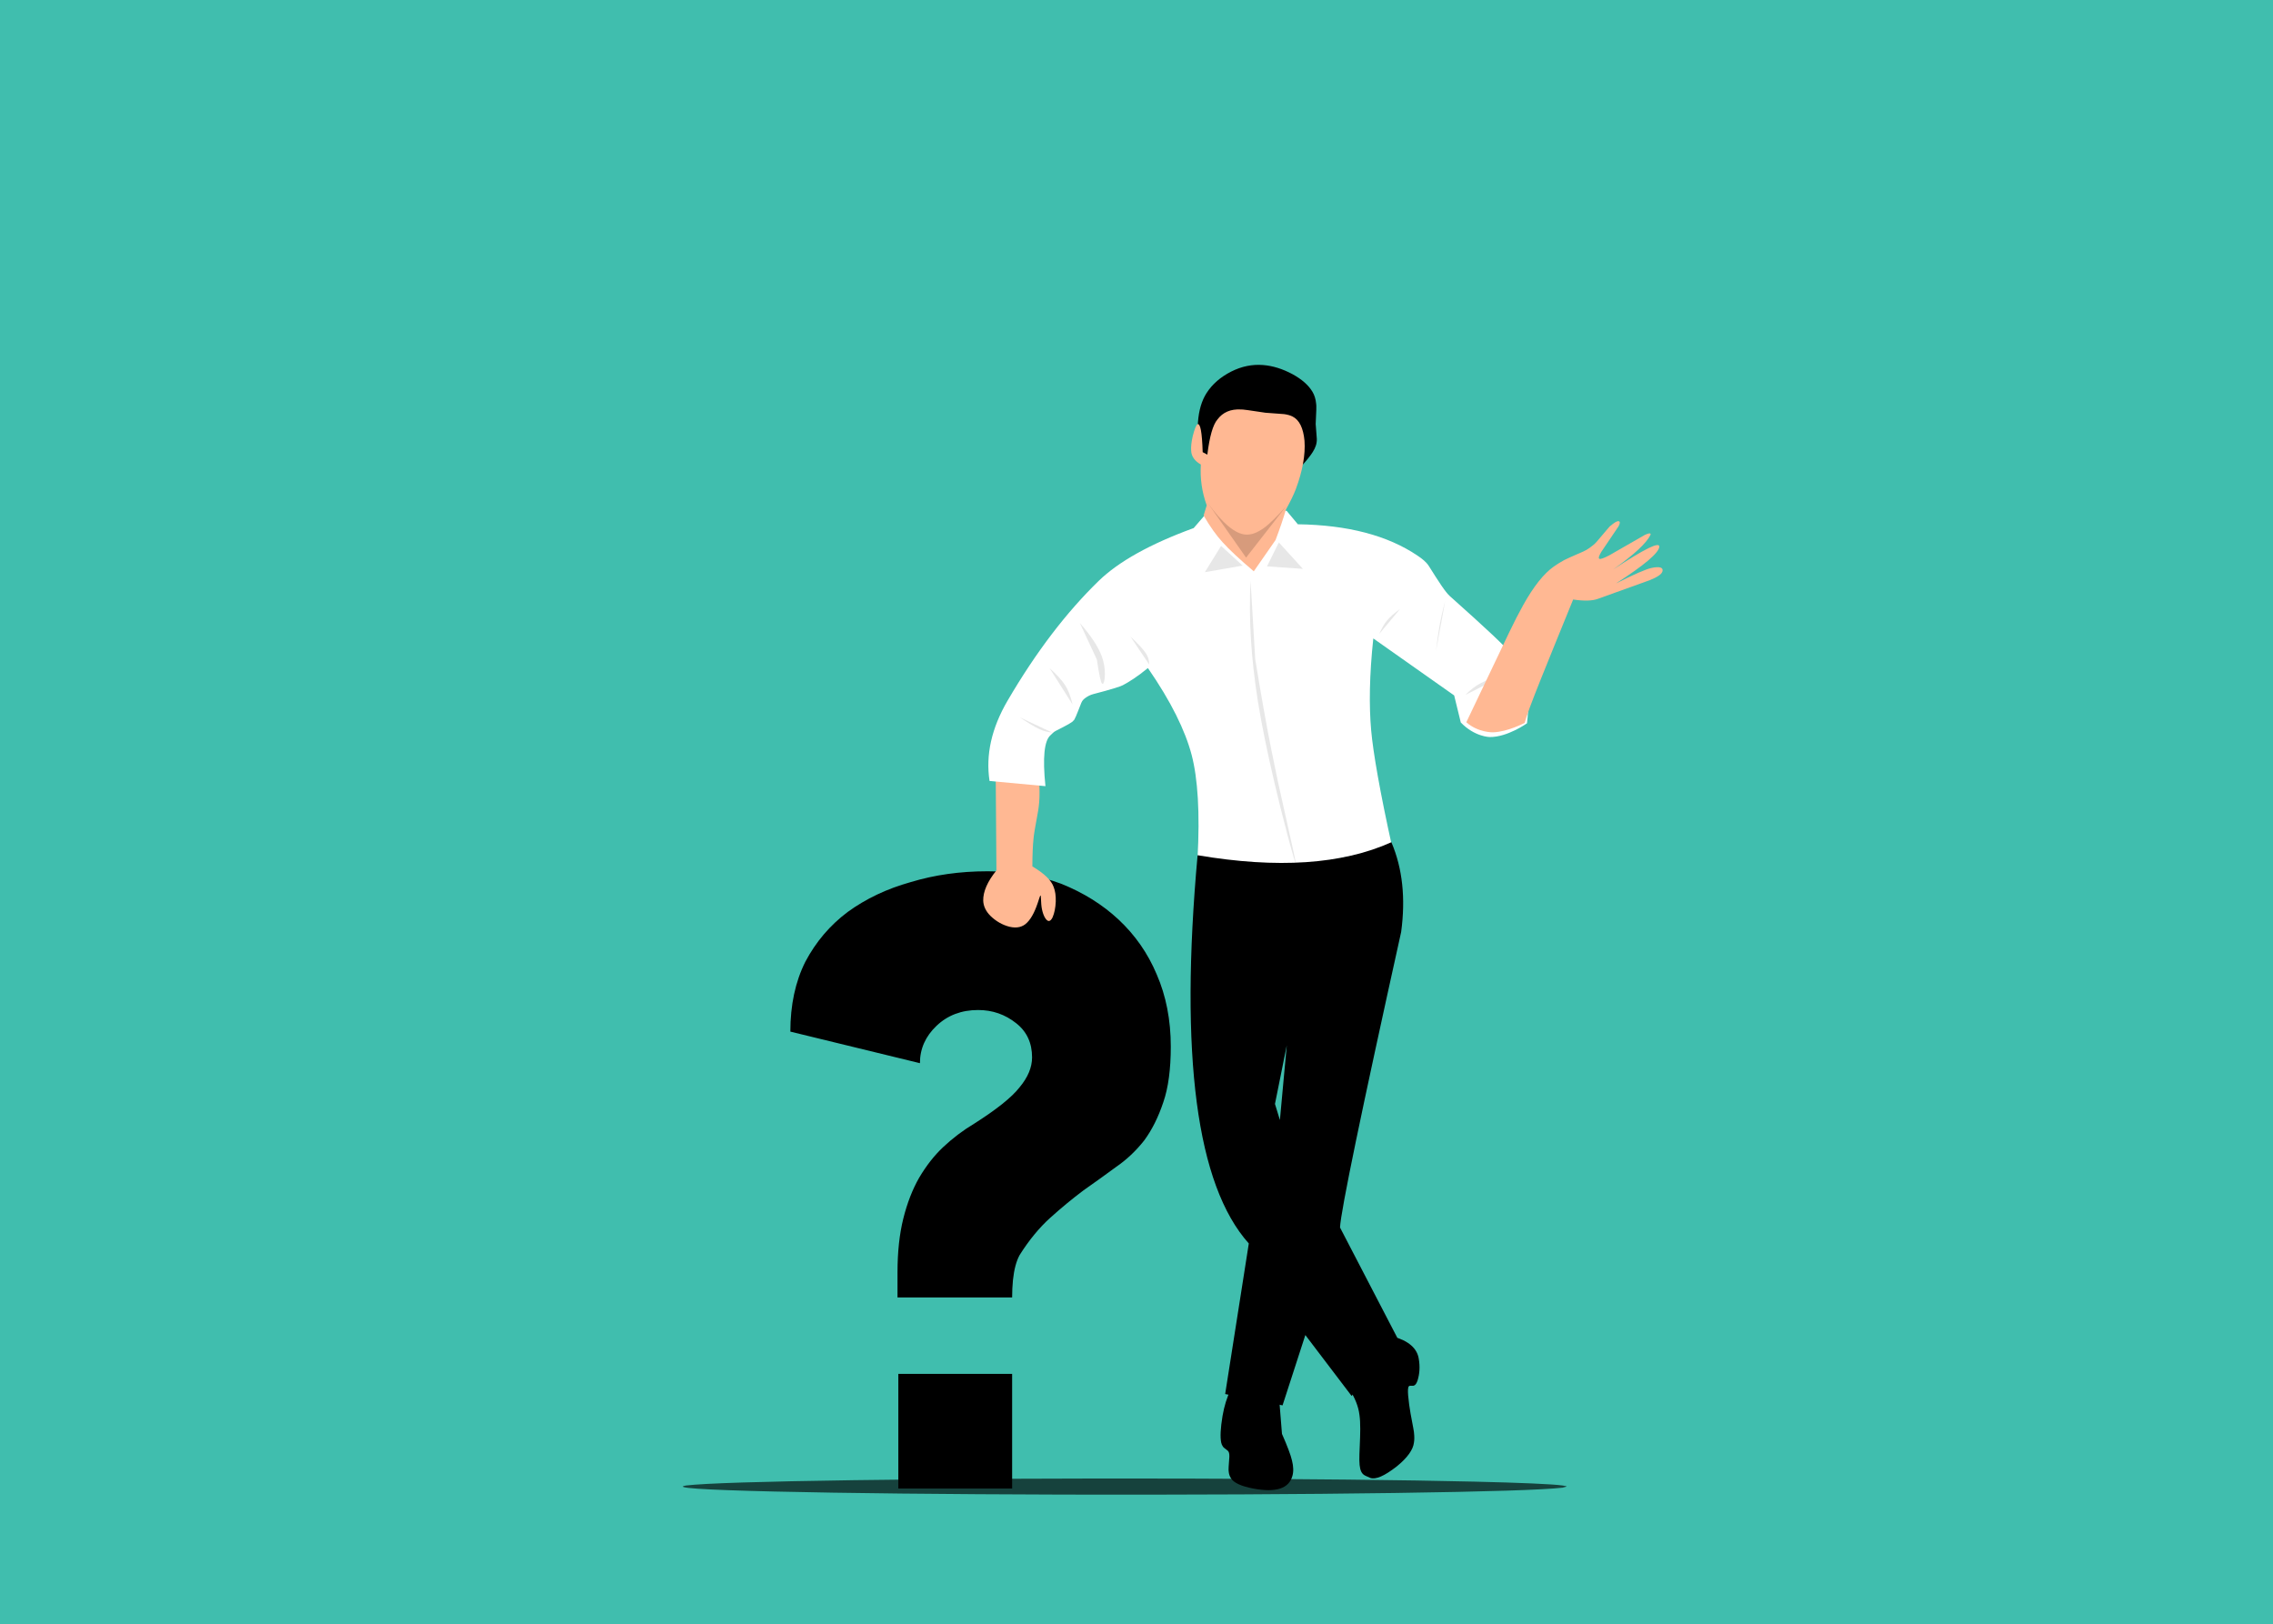
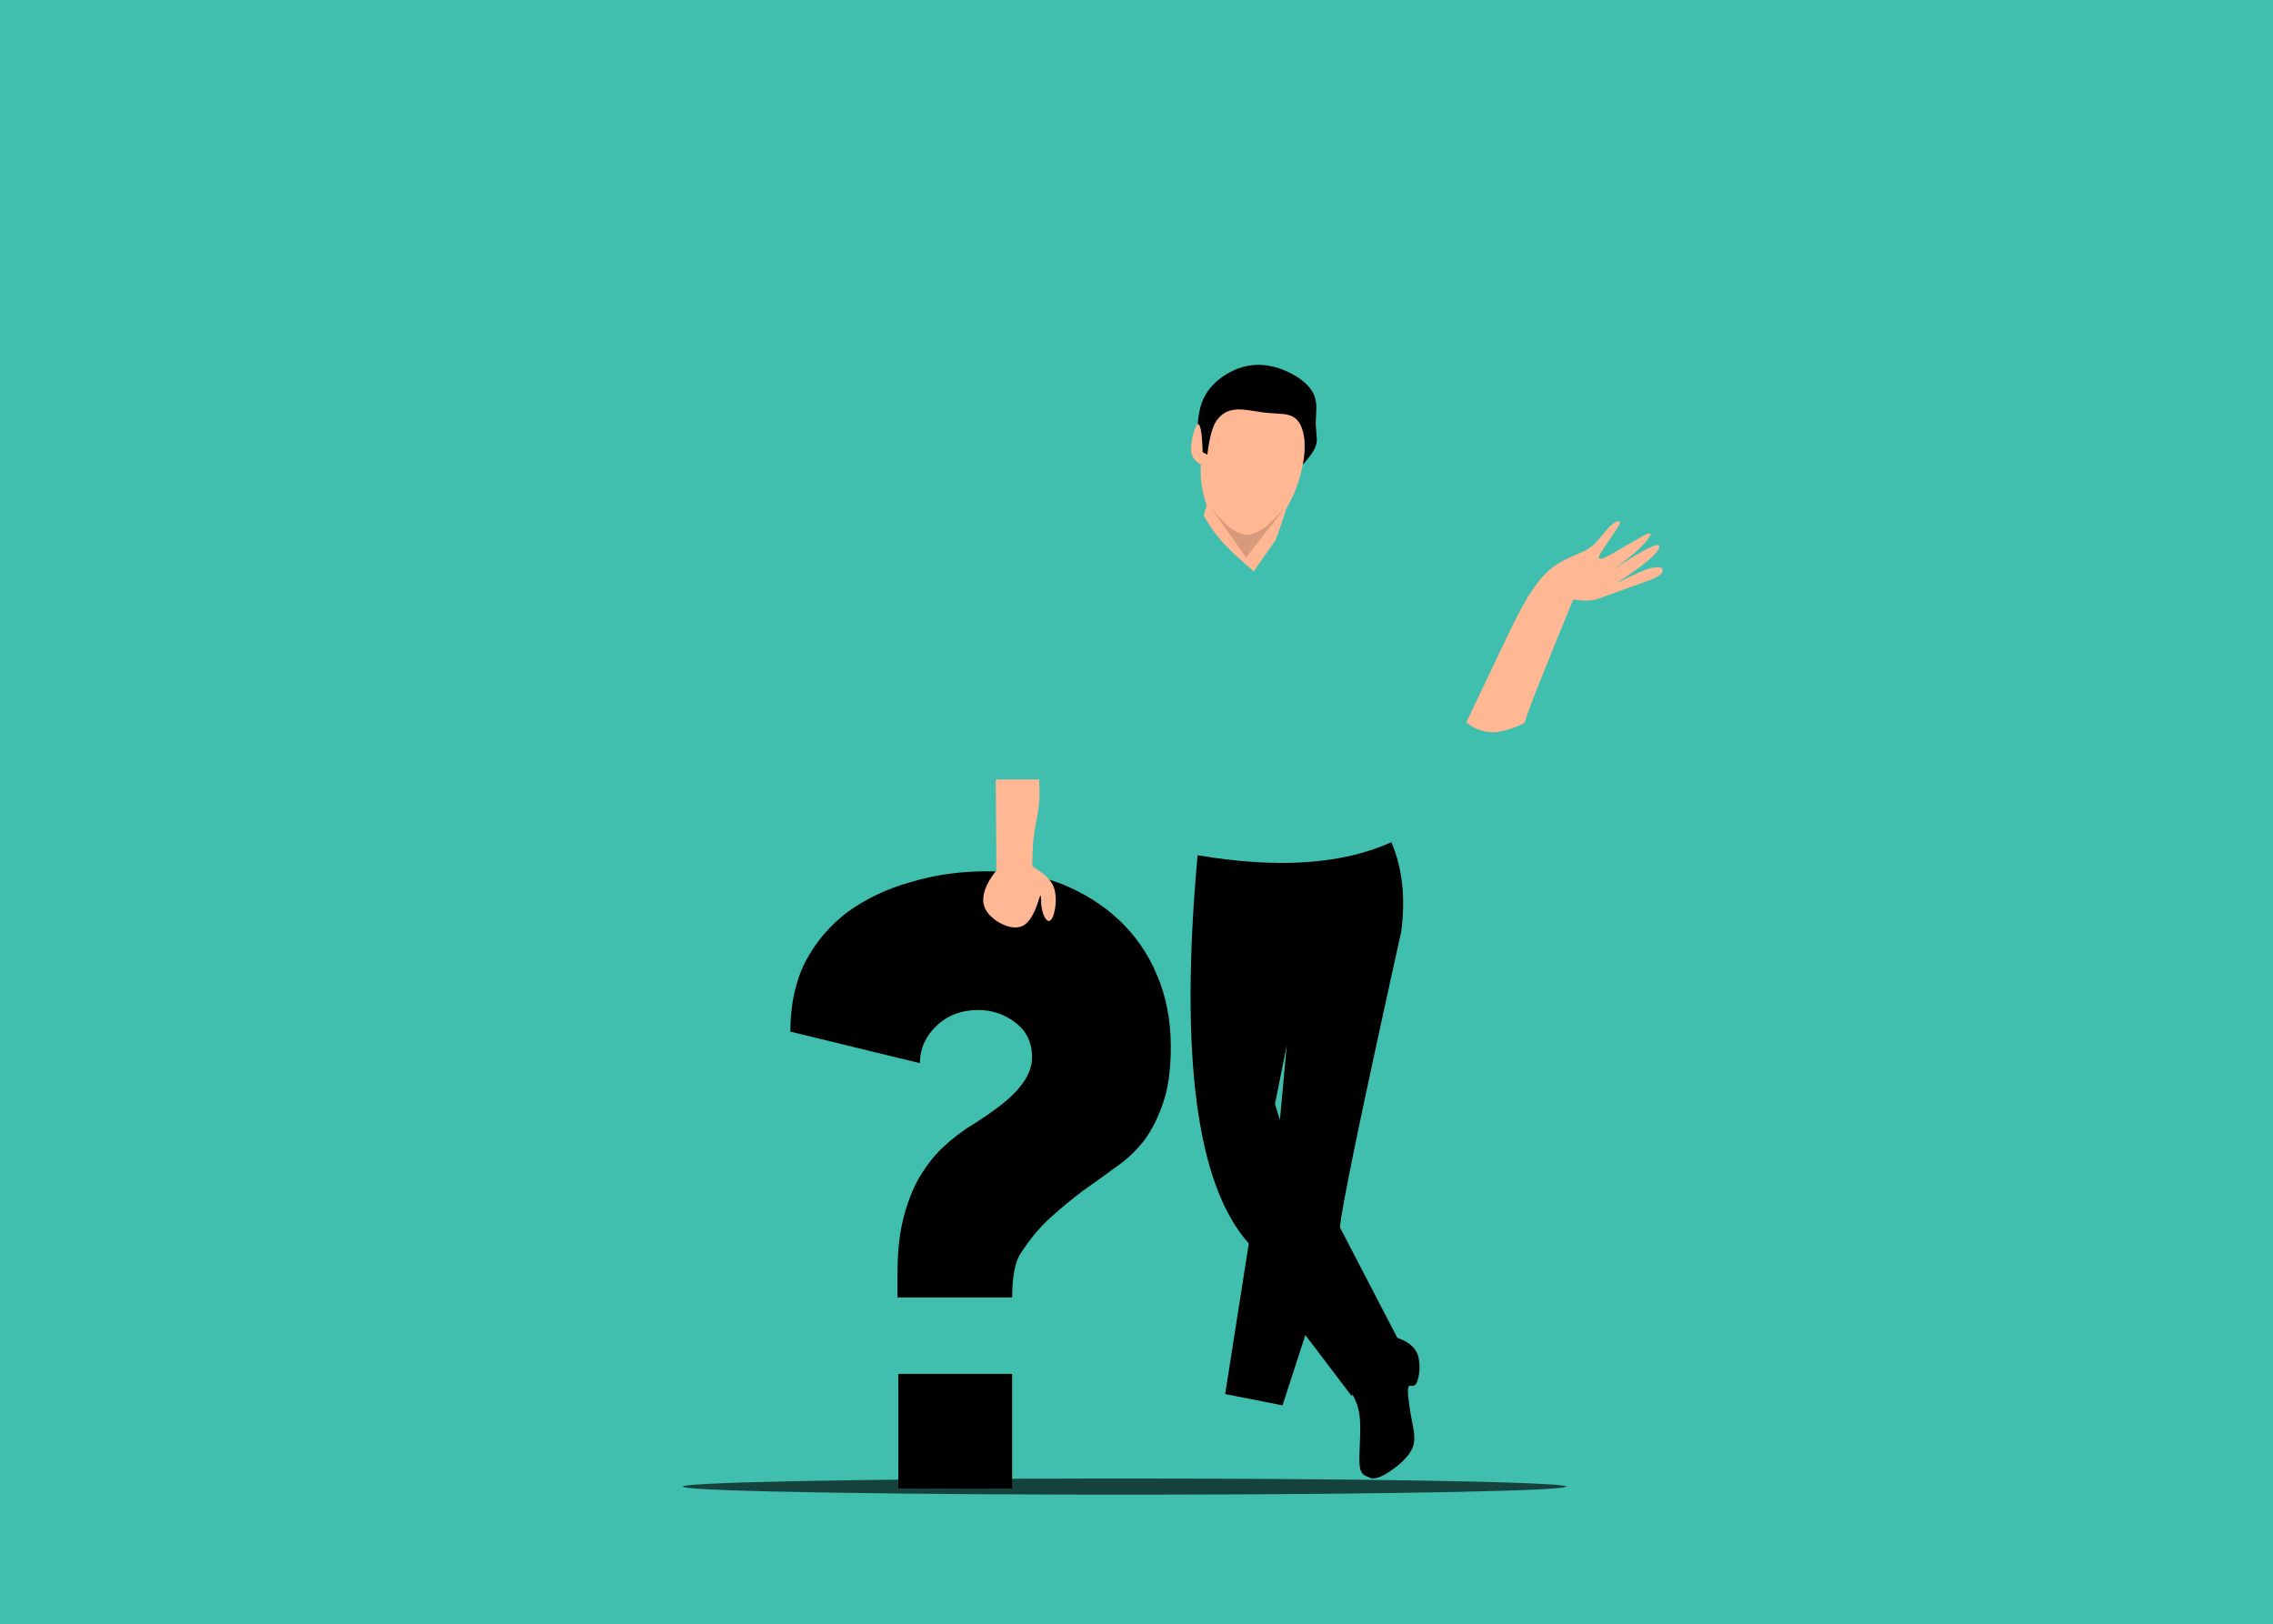
<svg xmlns="http://www.w3.org/2000/svg" width="1720px" height="1229px" viewBox="-320 450 1720 1229">
  <rect x="-320" y="450" width="1720" height="1229" fill="#808080" stroke="none" />
  <g id="layer1">
    <g style="fill:rgb(64,190,174); fill-opacity:1.0; stroke-linejoin: miter">
      <path d="M-339.562,436.845C-339.82,436.845,-340.068,436.948,-340.25,437.13C-340.433,437.313,-340.535,437.56,-340.535,437.819L-340.534,1694.187C-340.534,1694.725,-340.099,1695.16,-339.561,1695.16L1419.564,1695.161C1419.823,1695.161,1420.07,1695.059,1420.253,1694.876C1420.435,1694.694,1420.538,1694.446,1420.538,1694.188L1420.537,437.82C1420.537,437.282,1420.101,436.846,1419.563,436.846L-339.562,436.845 Z" />
    </g>
    <g>
      <g style="fill:rgb(0,0,0); fill-opacity:1.0; stroke-linejoin: miter">
        <path d="M427.034,1109.238Q396.234,1109.238,369.205,1117.409Q342.177,1124.952,321.434,1140.037Q301.32,1155.123,289.377,1177.752Q278.063,1200.381,278.063,1230.551L376.12,1254.437Q376.12,1238.094,388.691,1226.151Q401.262,1214.209,420.119,1214.209Q436.462,1214.209,449.033,1224.266Q460.976,1233.695,460.976,1250.038Q460.976,1261.351,451.547,1272.666Q442.747,1283.981,416.976,1300.323Q404.405,1307.866,393.719,1317.923Q383.662,1327.35,375.491,1341.179Q367.948,1354.379,363.548,1371.979Q359.148,1389.579,359.148,1412.836L359.148,1431.694L445.89,1431.694Q445.89,1424.78,446.519,1418.494Q447.776,1406.551,451.547,1399.637Q462.233,1382.666,474.804,1371.351Q487.375,1360.037,499.947,1350.608Q512.518,1341.808,524.461,1333.008Q536.404,1324.837,545.832,1312.894Q554.632,1300.952,560.289,1283.981Q565.946,1267.638,565.946,1241.866Q565.946,1211.695,555.261,1187.18Q545.204,1163.296,526.347,1145.696Q508.118,1128.724,482.976,1118.667Q457.833,1109.239,427.662,1109.239 Z M359.777,1489.522L359.777,1576.265L445.89,1576.265L445.89,1489.522 Z" />
      </g>
    </g>
    <g style="fill:rgb(0,0,0); fill-opacity:1.0; stroke-linejoin: miter">
-       <path d="M611.097,1501.863Q607.055,1510.115,605.106,1521.319Q602.768,1535.348,604.113,1541.606Q604.493,1543.285,605.438,1544.564Q605.704,1545.198,609.057,1547.631Q609.797,1548.407,610.025,1549.332Q610.316,1550.447,610.272,1552.203Q609.448,1562.044,609.753,1563.224Q609.983,1566.341,611.587,1568.653Q614.901,1573.747,628.511,1576.308Q653.953,1581.052,657.941,1566.836Q659.393,1561.904,657.661,1555.06Q656.258,1548.926,650.081,1534.908L647.969,1508.588L611.198,1501.881" />
-     </g>
+       </g>
    <g style="fill:rgb(0,0,0); fill-opacity:1.0; stroke-linejoin: miter">
      <path d="M733.977,1461.186L700.618,1500.385Q707.559,1510.909,708.713,1520.586Q709.343,1524.975,709.313,1531.361Q709.381,1534.2,708.696,1550.144L708.641,1554.812Q708.702,1558.957,709.284,1561.238Q709.986,1564.088,711.449,1565.384Q712.252,1566.358,716.861,1568.224Q722.976,1570.454,737.034,1559.455Q748.993,1549.686,749.944,1541.492Q750.474,1538.444,749.996,1534.232Q750.196,1534.188,747.346,1519.303L746.331,1512.767Q745.225,1504.688,745.443,1501.307Q745.589,1499.263,746.181,1498.842Q746.265,1498.338,749.35,1498.527Q749.884,1498.449,750.4,1498.139Q751.606,1497.495,752.612,1494.736Q755.091,1486.974,753.629,1478.325Q751.868,1466.127,734.014,1461.196" />
    </g>
    <g style="fill:rgb(255,184,147); fill-opacity:1.0; stroke-linejoin: miter">
      <path d="M466.323,1039.759L433.495,1039.787L434.008,1108.58Q423.801,1121.196,424.011,1131.49Q424.281,1137.821,429.546,1143.05Q435.871,1149.143,443.855,1151.202Q452.316,1153.202,457.283,1148.008Q459.953,1145.336,462.209,1140.754Q463.17,1138.81,464.102,1136.413Q464.944,1134.316,466.758,1128.675Q467.212,1127.467,467.337,1127.554Q467.547,1127.581,467.603,1128.386Q467.86,1135.295,468.469,1137.994Q469.252,1141.728,470.61,1144.144Q473.795,1149.581,476.493,1144.114Q478.608,1139.227,478.906,1132.171Q479.093,1125.553,477.324,1121.161Q474.725,1113.578,461.199,1105.553Q461.26,1091.901,462.09,1084.461Q462.165,1081.745,465.627,1063.133Q466.146,1059.813,466.372,1056.845Q466.907,1050.432,466.323,1039.767" />
    </g>
    <g style="fill:rgb(0,0,0); fill-opacity:1.0; stroke-linejoin: miter">
      <path d="M635.628,726.184Q623.417,725.25,611.779,731.088Q599.465,737.322,592.983,747.452Q581.987,764.629,589.055,801.109L664.954,802.516Q670.78,796.164,673.373,791.996Q676.617,786.964,676.451,782.096L675.591,770.813Q676.368,756.804,675.929,755.443Q675.467,750.35,673.223,746.553Q668.782,738.973,657.982,733.076Q646.6,727.011,635.724,726.191" />
    </g>
    <g style="fill:rgb(255,255,255); fill-opacity:1.0; stroke-linejoin: miter">
-       <path d="M653.594,836.476L592.497,838.834L583.276,849.547C550.178,861.601,526.337,875.023,511.436,889.486C487.212,912.999,464.047,943.126,442.375,980.264C430.277,1000.999,425.79,1021.237,428.799,1040.912L471.1,1044.832C468.844,1023.142,470.225,1010.459,474.869,1006.347C476.073,1005.28,477.155,1003.897,478.787,1003.07C487.332,998.74,491.868,996.306,492.157,995.288C493.01,995.314,494.75,990.695,498.251,981.756C499.02,979.791,500.499,978.634,501.768,977.767C503.05,976.892,504.878,975.794,507.491,975.124C520.583,971.764,527.814,969.424,529.63,968.466C534.127,966.093,540.616,962.083,548.632,955.476C566.117,980.746,576.902,1002.757,581.759,1021.316C586.366,1038.921,588.092,1064.978,586.171,1099.694L656.665,1106.902L733.593,1091.488C724.147,1048.84,719.058,1019.194,717.577,1002.613C715.923,984.094,716.212,960.934,719.195,933.06L780.383,976.183L785.384,996.627C795.813,1007.523,807.243,1007.668,807.243,1007.668C820.702,1007.84,835.496,997.266,835.496,997.266C837.138,983.971,836.529,973.005,833.798,964.327C831.381,956.65,827.192,949.341,821.103,942.437C819.954,939.96,805.308,926.164,777.147,901.07C773.714,898.01,768.737,890.224,761.235,878.298C759.277,875.186,756.145,872.775,752.742,870.47C730.084,855.12,699.853,847.219,662.103,846.687L653.878,836.817 Z" />
-     </g>
+       </g>
    <g style="fill:rgb(0,0,0); fill-opacity:1.0; stroke-linejoin: miter">
      <path d="M653.715,1240.95L648.512,1297.445L644.78,1285.275L653.529,1241.873 M732.889,1087.243Q676.928,1112.484,586.227,1097.09Q565.626,1324.58,624.982,1390.85L607.099,1504.774L650.522,1513.342L667.763,1460.14L702.789,1506.227L737.393,1462.276L693.997,1378.758Q694.913,1359.94,740.268,1155.144Q745.431,1116.913,733.032,1087.643 Z" />
    </g>
    <g style="fill:rgb(255,184,147); fill-opacity:1.0; stroke-linejoin: miter">
      <path d="M619.038,759.812Q607.38,759.17,601.214,767.431Q596.122,773.439,593.609,793.99L590.076,792.12Q589.38,769.249,586.086,771.034Q584.446,772.459,582.553,780.002Q581.03,786.605,581.358,791.056Q581.671,797.449,588.698,801.48Q587.697,817.254,593.137,832.383L590.769,840.05Q598.06,852.585,605.087,860.202Q612.638,868.624,628.749,882.28L645.238,858.584Q650.155,845.577,653.075,835.548Q658.26,826.191,660.598,819.993Q668.244,799.363,667.134,783.535Q665.786,768.968,658.02,765.114Q655.399,763.816,651.602,763.32L637.558,762.285Q619.902,759.553,619.047,759.812" />
    </g>
    <g style="fill:rgb(0,0,0); fill-opacity:0.094; stroke-linejoin: miter">
-       <path d="M647.708,860.42L638.761,878.544L665.918,880.405L647.724,860.439L647.708,860.42L647.708,860.422 Z M604.013,863.049L591.718,882.931L620.314,877.949L604.04,863.074L604.013,863.049L604.013,863.05 Z M739.378,910.858Q732.51,915.813,729.318,919.828Q727.844,921.672,726.546,923.933Q725.353,925.985,723.645,929.691L739.381,910.861L739.383,910.858L739.378,910.859 Z M773.568,904.82Q770.431,916.68,769.022,925.112Q767.955,931.276,766.63,942.643L773.573,904.82L773.568,904.821 Z M535.4,931.609L549.63,952.837Q549.669,947.982,546.913,944.049Q544.011,939.721,535.42,931.626L535.4,931.609L535.4,931.61 Z M825.948,957Q807.879,962.914,800.553,966.88Q794.342,970.104,788.85,975.82L825.939,957.008L825.953,957L825.948,957.001 Z M497.119,921.363L509.993,949.008Q512.571,966.247,513.941,967.239Q514.152,967.471,514.355,967.481Q514.931,967.507,515.453,965.741Q516.124,963.213,516.093,959.541Q516.001,952.858,513.724,946.564Q509.77,935.824,497.14,921.387L497.119,921.363L497.119,921.365 Z M474.183,955.489L491.665,983.111Q489.403,973.631,486.077,968.586Q482.583,963.042,474.202,955.506L474.183,955.489L474.183,955.49 Z M451.64,992.766Q461.42,999.311,466.34,1001.587Q470.897,1003.785,476.293,1004.286L451.655,992.771L451.643,992.766L451.64,992.767 Z M626.309,889.402Q624.113,932.056,631.848,980.577Q636.045,1006.626,644.351,1042.095Q649.041,1062.094,654.262,1081.778Q657.121,1092.507,658.973,1098.767Q660.296,1103.246,660.491,1103.255Q660.555,1103.258,660.499,1102.789Q660.314,1101.234,658.589,1093.397L647.304,1042.702Q644.708,1030.709,642.27,1018.479Q636.872,991.699,629.843,948.844L626.317,889.471L626.313,889.402L626.309,889.402 Z" />
-     </g>
+       </g>
    <g style="fill:rgb(0,0,0); fill-opacity:0.157; stroke-linejoin: miter">
      <path d="M653.352,832.916Q642.353,845.296,636.303,849.552Q628.944,854.869,622.825,854.496Q610.802,853.933,593.618,830.153L622.916,871.916L653.281,833.007" />
    </g>
    <g style="fill:rgb(0,0,0); fill-opacity:0.651; stroke-linejoin: miter">
      <path d="M865.468,1574.792L862.413,1575.623Q840.692,1578.135,735.303,1579.642Q629.185,1581.146,485.381,1580.862Q348.139,1580.463,265.854,1578.534Q183.637,1576.591,199.176,1573.959Q220.897,1571.447,326.285,1569.94Q432.403,1568.435,576.207,1568.721Q713.449,1569.119,795.734,1571.047Q822.099,1571.672,839.167,1572.407L853.513,1573.163Q865.334,1573.944,865.468,1574.792" />
    </g>
    <g style="fill:rgb(255,184,147); fill-opacity:1.0; stroke-linejoin: miter">
      <path d="M789.57,996.485C798.528,1004.387,809.683,1004.095,809.683,1004.095C820.838,1003.804,833.724,996.958,833.724,996.958C836.09,987.287,851.552,950.006,870.42,903.612C878.747,904.841,884.997,904.666,889.17,903.086L928.496,888.942C933.865,886.73,937.321,884.642,937.989,882.358C938.881,879.304,935.772,878.381,929.553,879.765C925.28,880.717,916.37,884.6,902.835,891.454C924.299,877.583,935.328,868.306,935.619,863.599C935.735,861.705,932.842,862.078,927.286,864.816C921.219,867.807,912.361,873.199,900.67,880.904C916.602,869.649,926.072,860.83,929.077,854.446C929.172,853.192,927.693,853.293,924.641,854.749L897.685,870.22C893.464,872.431,891.04,873.207,890.26,872.814C889.41,872.384,889.84,870.751,891.674,867.633L904.746,848.265C905.977,846.026,906.055,844.567,904.865,844.367C903.525,844.141,901.441,845.477,898.667,847.885C898.653,847.495,895.324,851.523,888.382,859.719C886.788,861.601,884.859,863.125,882.867,864.525C881.316,865.614,879.728,866.584,878.053,867.308C869.651,870.941,864.855,873.106,863.628,873.781C860.774,875.349,858.17,876.977,855.778,878.661C848.236,883.976,840.472,893.696,832.539,907.964C829.217,913.937,825.628,920.878,821.846,928.826 Z" />
    </g>
  </g>
</svg>